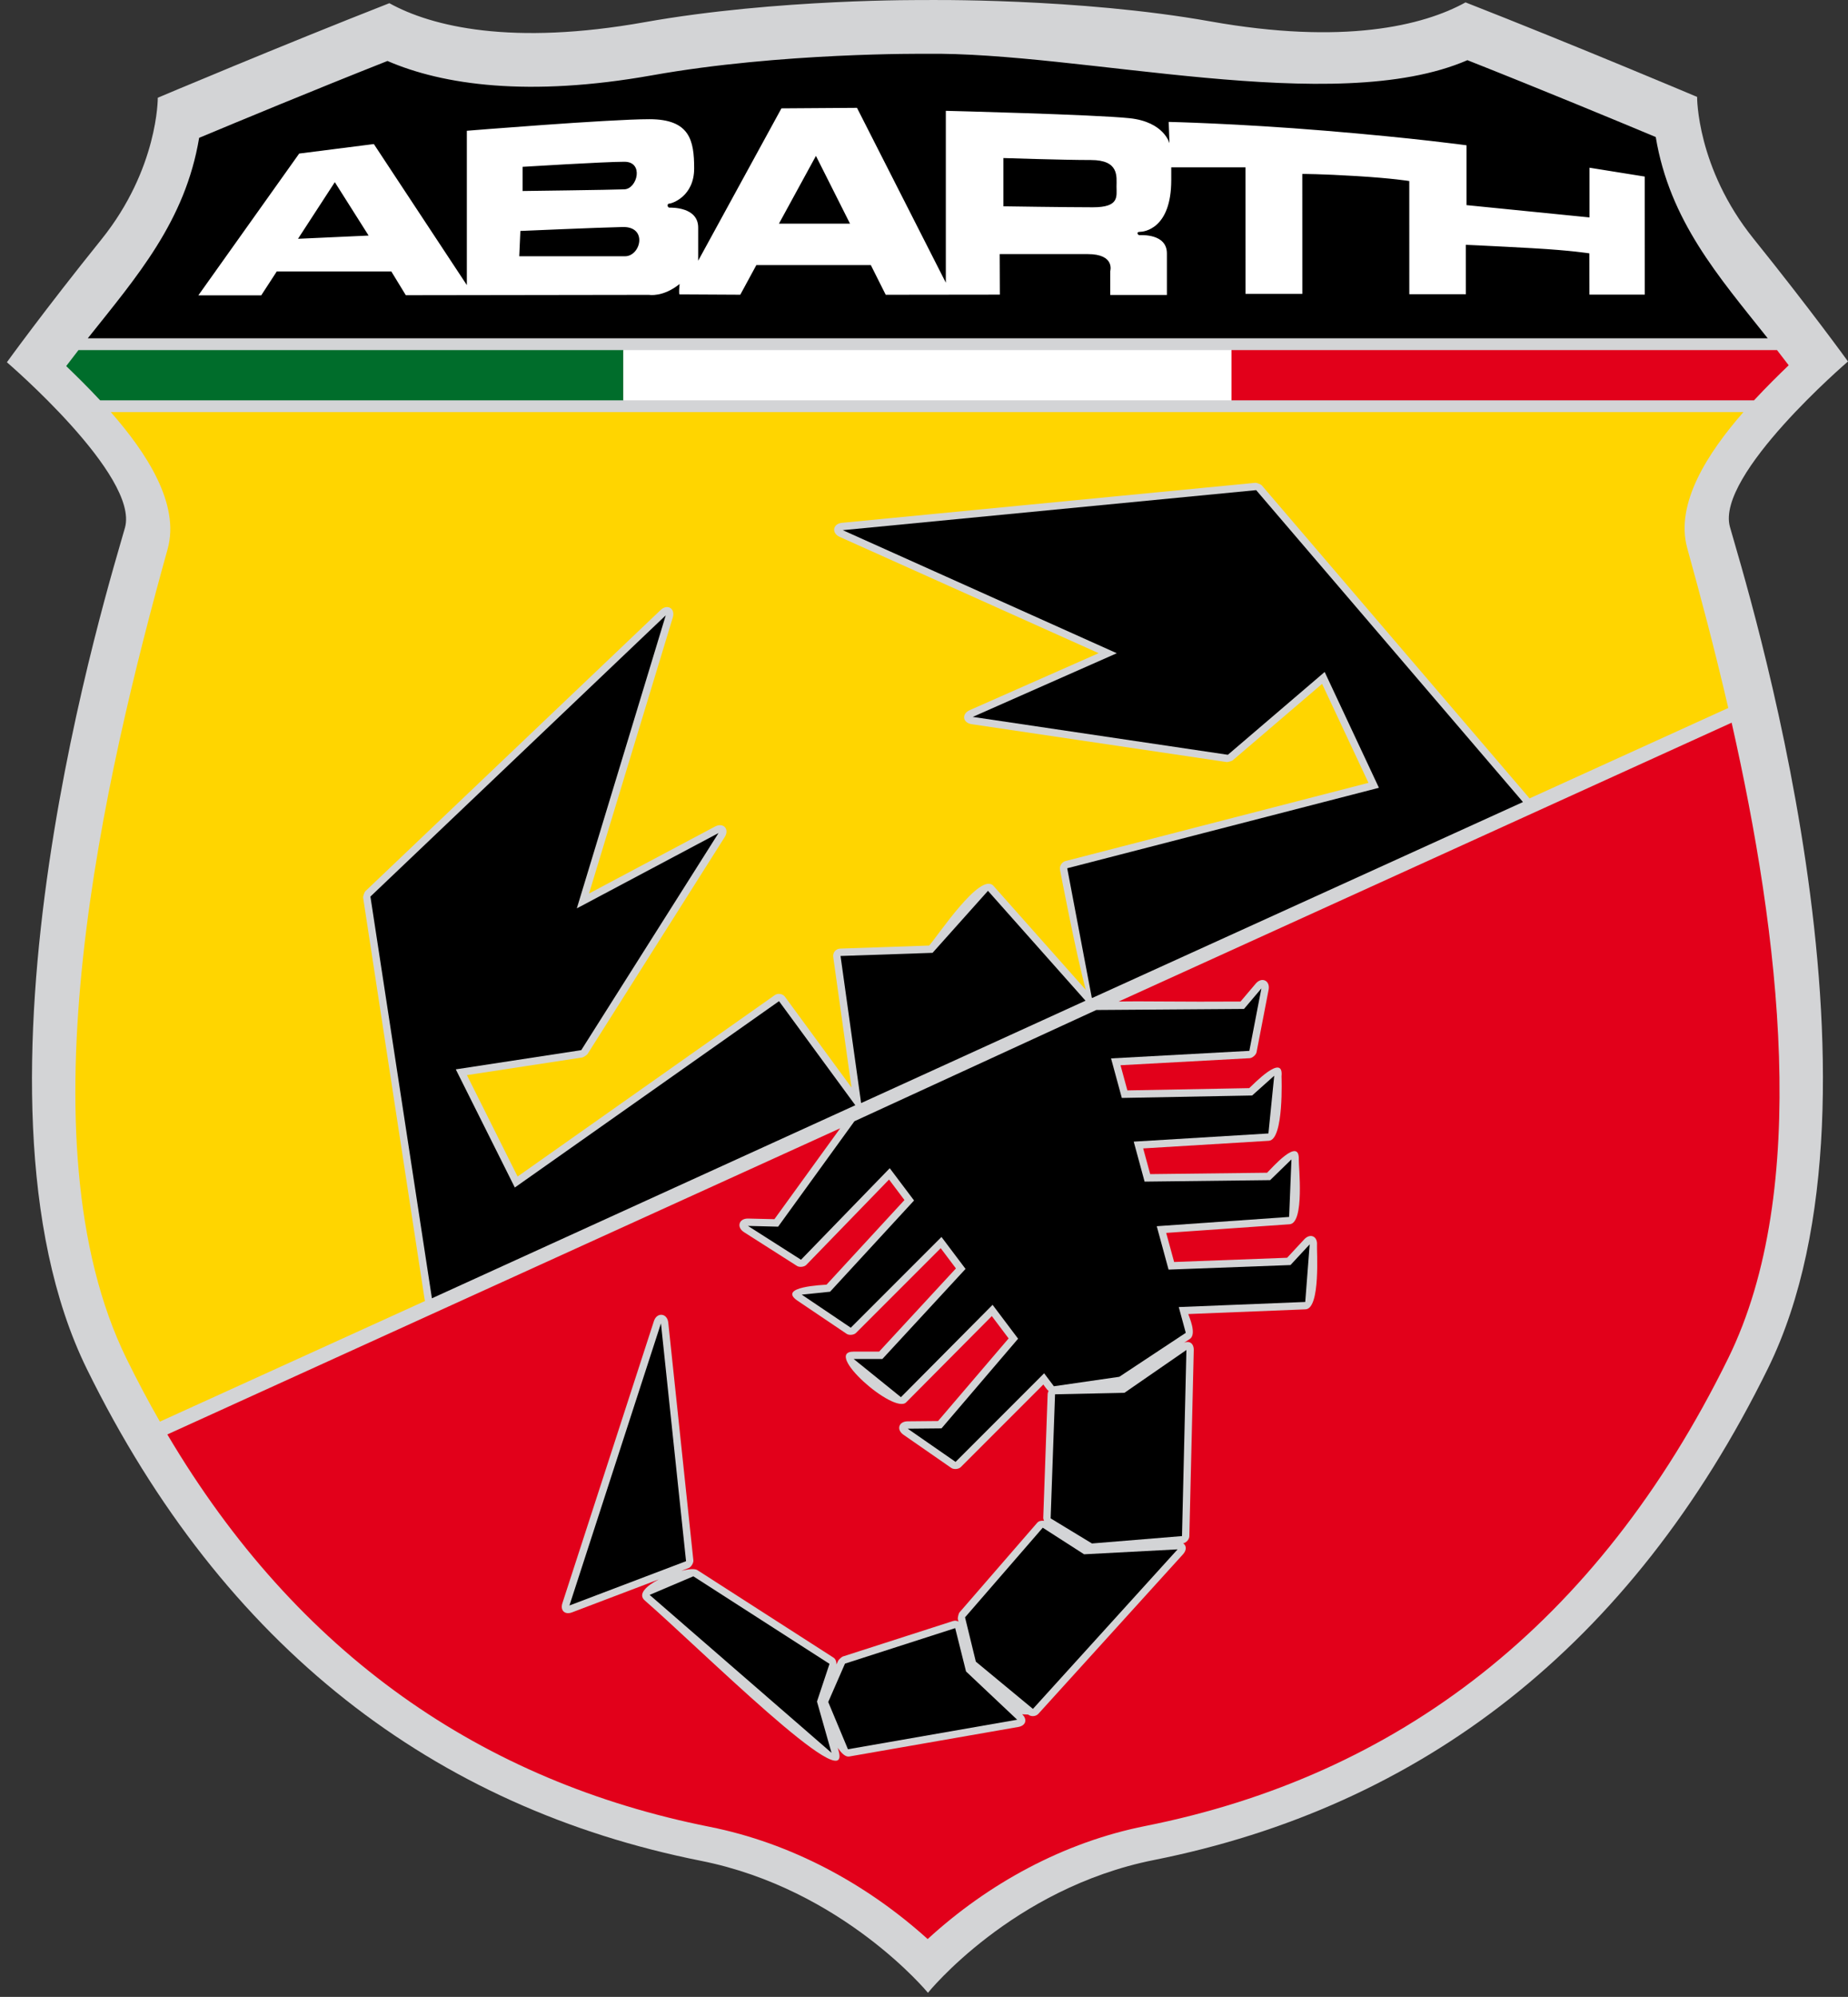
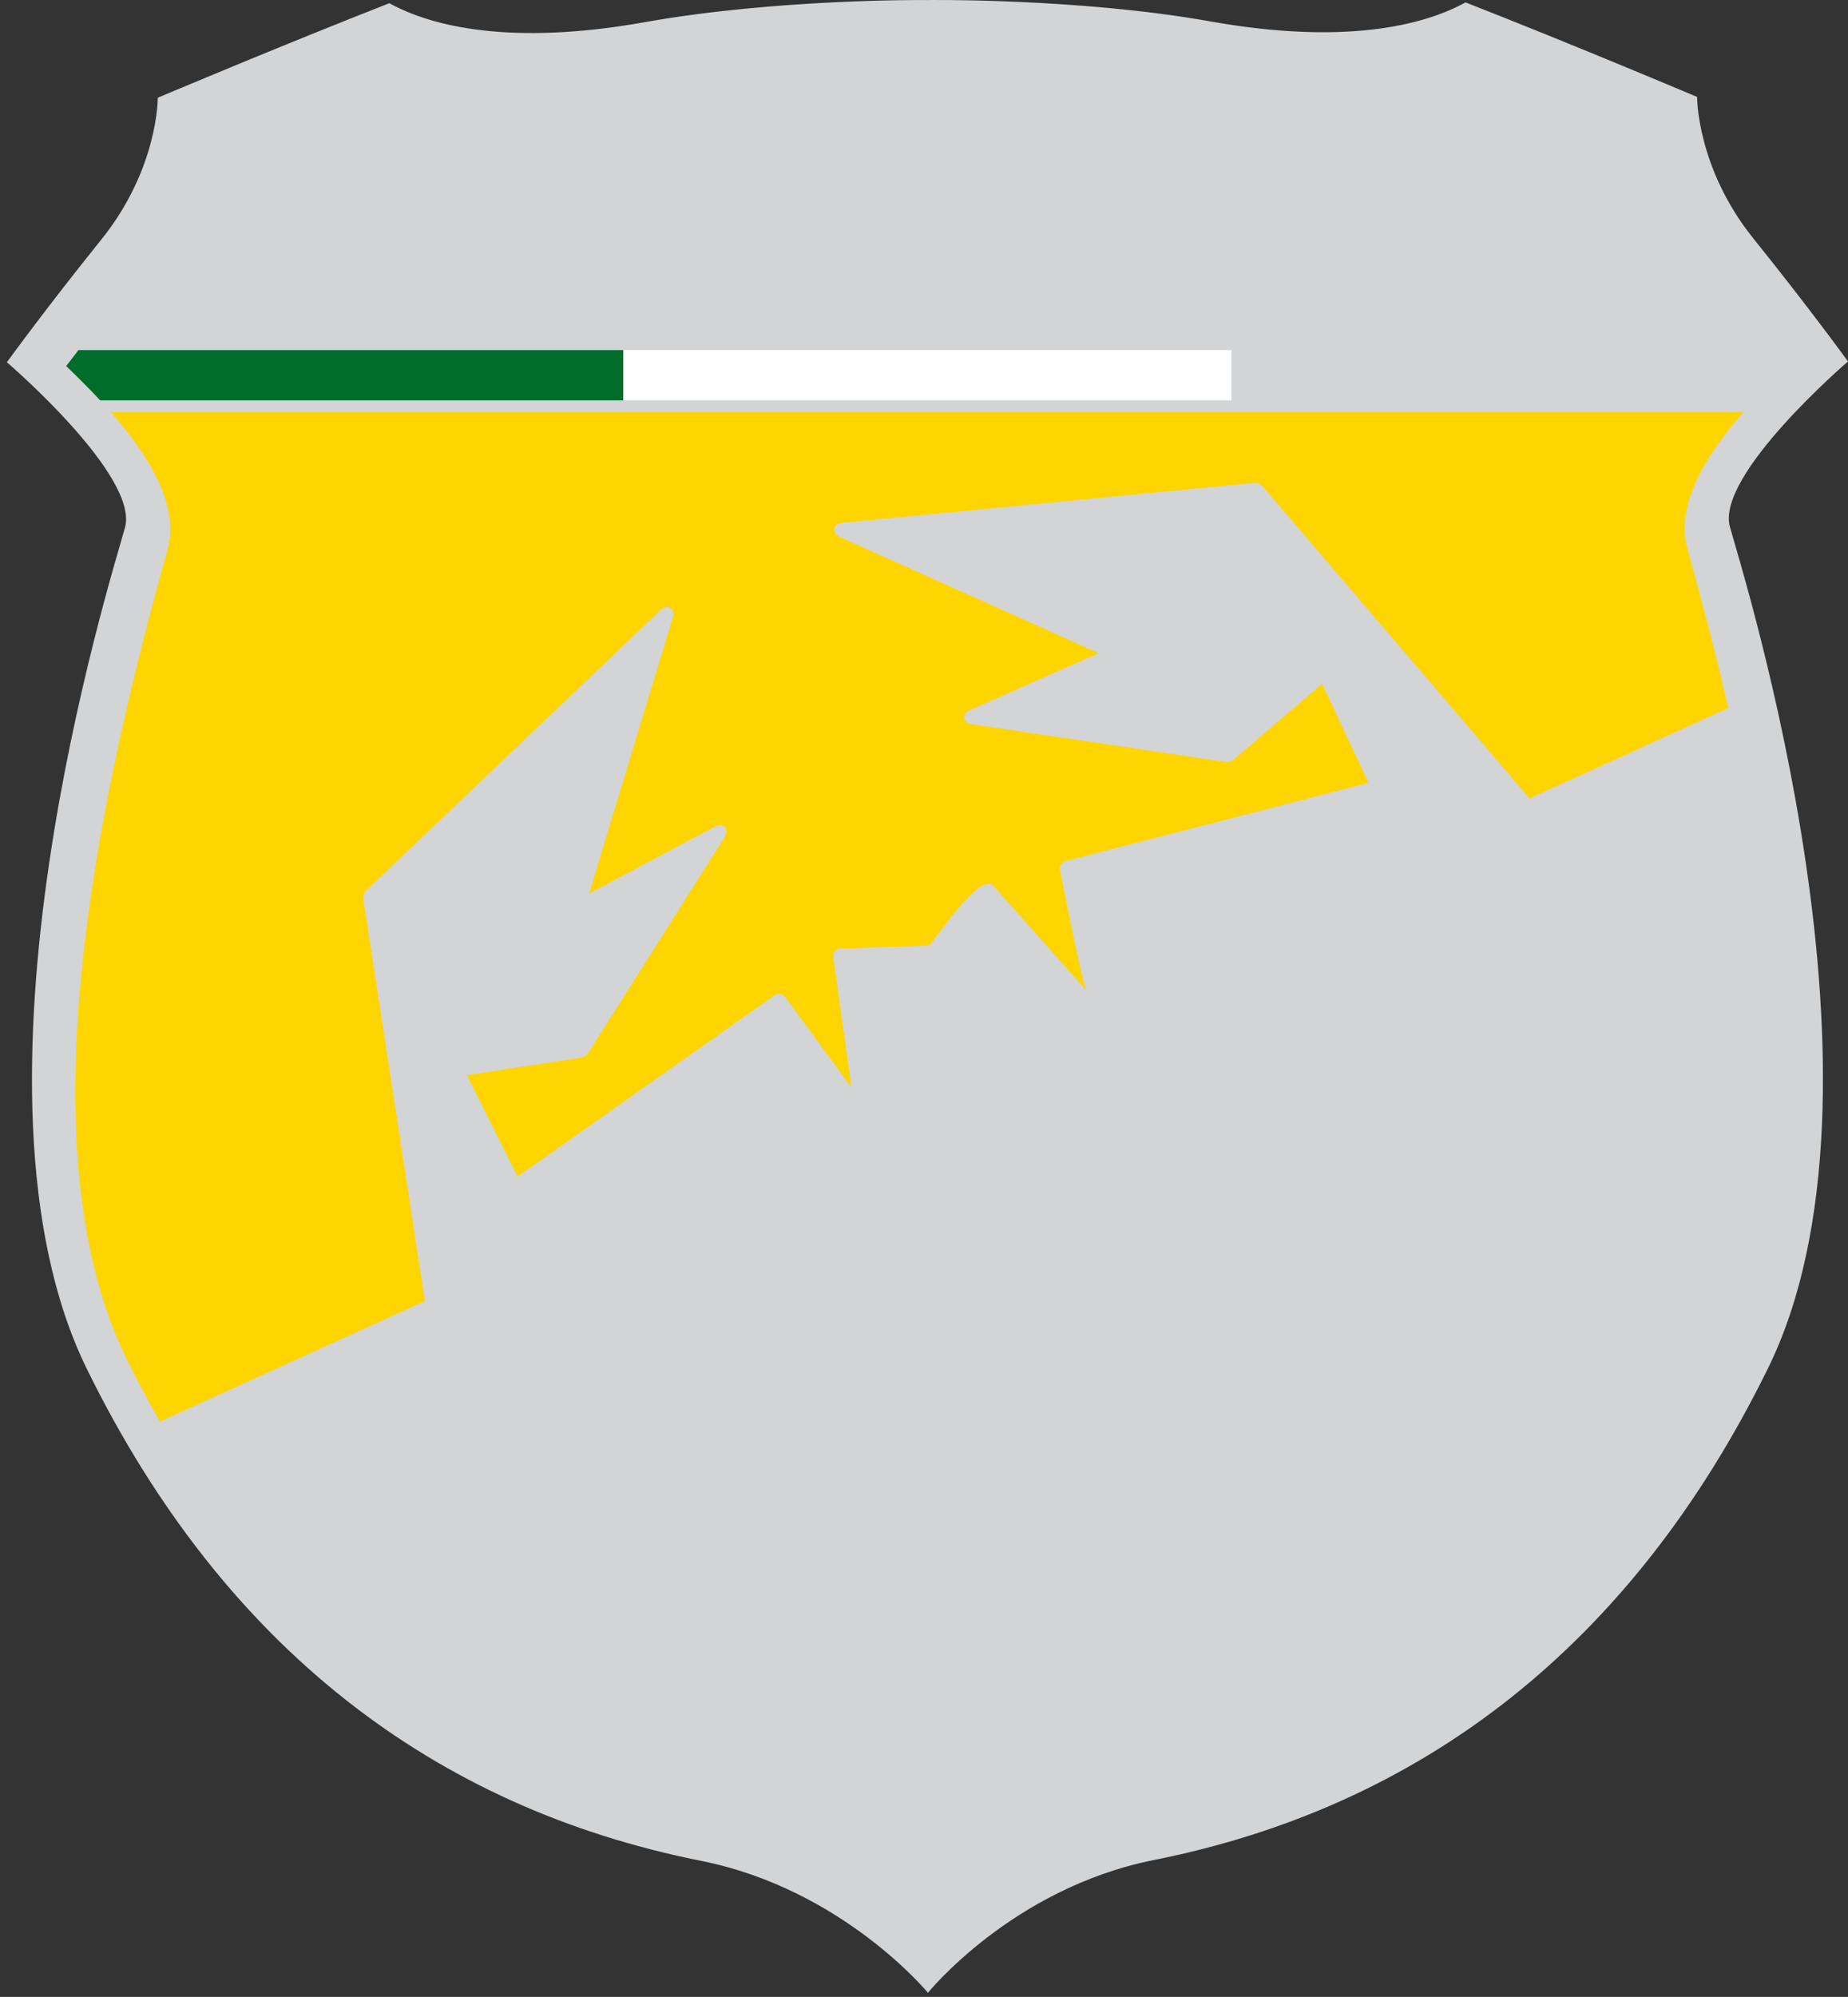
<svg xmlns="http://www.w3.org/2000/svg" version="1.1" id="Abarth_Logo" x="0px" y="0px" width="524.963px" height="566.93px" viewBox="0 -170.465 524.963 566.93" enable-background="new 0 -170.465 524.963 566.93" xml:space="preserve">
  <rect x="0" y="-170.465" width="524.963" height="566.93" fill="#333333" stroke="none" />
  <path fill="#D3D4D6" d="M262.812-170.448c0,0-42.082-0.418-79.718,6.289c-37.635,6.708-60.378,1.308-72.489-5.399  c-30.926,12.11-65.78,26.836-65.78,26.836s0.17,20.127-16.032,40.253C12.589-82.342,1.957-67.617,1.957-67.617  s37.638,32.238,33.545,46.961C31.411-5.93-14.242,139.056,24.7,218.253c38.945,79.202,98.833,124.524,174.43,139.581  c40.255,8.014,64.472,37.467,64.472,37.467s23.938-29.677,64.193-37.695c75.596-15.054,135.482-60.381,174.431-139.58  c38.944-79.199-6.713-224.18-10.805-238.907c-4.095-14.725,33.542-46.963,33.542-46.963s-10.633-14.725-26.834-34.854  c-16.203-20.125-16.031-40.252-16.031-40.252s-34.854-14.726-65.783-26.836c-12.111,6.707-34.853,12.11-72.487,5.4  C306.189-171.096,262.812-170.448,262.812-170.448z" />
-   <path d="M24.946-74.426c13.943-17.534,27.675-33.206,31.623-56.905c10.751-4.497,32.529-13.534,53.499-21.821  c15.787,6.831,40.144,10.312,75.234,4.06c36.534-6.515,77.542-6.096,77.542-6.096c44.454-0.674,116.094,18.211,154.008,1.812  c20.968,8.287,42.747,17.324,53.497,21.82c3.964,23.802,17.8,39.506,31.806,57.133H24.946V-74.426z" />
-   <path fill="#FFFFFF" d="M467.223-120.335l-15.688-2.516v14.116l-34.942-3.495v-16.984c0,0-14.571-2.025-39.938-4.124  c-25.369-2.098-44.656-2.516-44.656-2.516l0.209,6.08c0,0-1.467-6.08-11.32-7.127c-9.855-1.049-52.204-2.098-52.204-2.098v48.792  l-25.237-49.639l-21.464,0.148l-23.646,43.253v-9.395c0-5.882-7.537-5.674-8.157-5.674c-0.619,0-0.777-1.147-0.054-1.147  c0.723,0,7.065-2.015,7.065-9.984c0-7.965-1.231-13.977-12.712-13.977s-51.861,3.284-51.861,3.284v43.817l-26.418-40.044  l-21.207,2.697l-28.65,40.261h17.863l4.416-6.792h32.539l4.119,6.747l69.094-0.1c0,0,3.947,0.728,8.683-3.08  c-0.282,2.621-0.055,2.948-0.055,2.948l17.293,0.093l4.563-8.417h32.518l4.23,8.431l32.423-0.04l-0.047-11.506h25.012  c7.879,0,6.389,4.879,6.389,4.879v6.727h16.101v-11.787c0-5.682-7.279-5.198-7.787-5.198c-0.505,0-1.015-0.938,0.074-0.938  c1.083,0,8.948-0.723,8.948-14.72v-3.596H353.8l0.01,35.922h16.143l-0.012-34.05c0,0,5.106-0.019,15.415,0.606  c10.307,0.628,14.98,1.41,14.98,1.41l0.01,32.139h16.063l-0.01-14.027c0,0,7.845,0.327,18.959,0.957  c11.109,0.627,16.139,1.467,16.139,1.467l0.014,11.708h15.723L467.223-120.335z M84.655-102.671l10.458-16.08l9.6,15.167  L84.655-102.671z M148.464-123.104c0,0,23.318-1.437,28.912-1.437c5.595,0,3.674,7.668,0,7.828s-28.912,0.479-28.912,0.479V-123.104  z M177.536-97.708h-30.031l0.32-7.189c0,0,21.883-0.957,29.073-1.117C184.086-106.172,182.011-97.708,177.536-97.708z   M221.273-106.96l10.511-19.248l9.683,19.248H221.273z M310.465-111.615c-7.556,0-25.431-0.279-25.431-0.279v-13.701  c0,0,16.748,0.563,24.863,0.563c8.116,0,7.274,4.736,7.274,7.554C317.172-114.661,318.014-111.615,310.465-111.615z" />
  <path fill="#FFD500" d="M495.248-53.459c-10.092,11.533-19.464,25.973-15.948,38.627c3.782,13.613,7.863,28.992,11.653,45.367  l-56.479,25.682c-0.072-0.114-0.156-0.229-0.254-0.344L358.43-32.672c-0.231-0.27-1.44-0.759-1.796-0.724L239.201-22.035  c-2.639,0.257-3.075,2.917-0.657,4.002l73.55,33.007l-36.61,16.171c-2.386,1.053-2.038,3.608,0.541,3.99l72.465,10.758  c0.266,0.04,1.469-0.308,1.671-0.481l25.41-21.723l13.172,28.099l-86.097,22.215c-0.985,0.254-1.727,1.418-1.537,2.42  c0,0,4.565,24.039,7.345,34.155l-26.23-29.529c-3.702-4.168-15.749,14.107-18.278,16.935l-25.242,0.86  c-1.28,0.044-2.181,1.119-2.007,2.387l5.188,37.062l-18.896-25.765c-0.645-0.876-2.012-1.097-2.898-0.473l-73.059,51.504  l-14.393-28.791l32.795-5.016c0.265-0.041,1.312-0.725,1.453-0.95l38.995-61.64c1.418-2.239-0.414-4.216-2.755-2.974L167.328,83.21  l23.795-78.373c0.77-2.536-1.529-3.956-3.451-2.126l-83.891,79.845c-0.258,0.245-0.681,1.482-0.626,1.837l17.468,114.053  c0.024,0.158,0.061,0.312,0.107,0.45l-75.31,34.247c-3.269-5.702-6.415-11.622-9.43-17.759  C5.341,153.053,29.776,49.605,47.623-14.605c3.541-12.741-5.979-27.284-16.142-38.854H495.248z" />
-   <path fill="#E2001A" d="M491.908,34.712c13.566,60.064,22.631,132.446-0.976,180.445c-37.323,75.907-94.074,118.551-165.598,132.795  c-23.135,4.606-44.543,16.27-61.81,32.093c-17.38-15.688-38.817-27.262-61.942-31.868  c-64.502-12.848-116.985-48.789-154.045-111.394l191.14-86.925l-18.687,25.808l-7.464-0.179c-2.626-0.063-3.392,2.452-1.178,3.864  l15.068,9.6c0.694,0.438,2.062,0.28,2.632-0.307l23.503-24.23l4.378,5.818l-22.133,24.027c-0.709,0.074-14.204,0.537-8.22,4.568  l13.934,9.393c0.691,0.472,2.065,0.338,2.652-0.255l24.065-24.064l4.326,5.747l-21.812,23.614h-7.236  c-8.926,0,11.444,17.897,14.907,14.413l24.336-24.498l4.774,6.342l-20.047,23.457l-8.639,0.08c-2.547,0.022-3.269,2.367-1.176,3.818  l13.589,9.426c0.703,0.484,2.074,0.362,2.677-0.242l23.453-23.454c0.362,0.48,0.866,1.276,1.498,1.858  c-0.165,0.25-0.256,0.532-0.268,0.84l-1.255,35.225c-0.005,0.176,0.092,0.475,0.233,0.776c-0.822-0.107-1.501,0.044-1.96,0.571  l-22.076,25.449c-0.229,0.263-0.535,1.534-0.453,1.872l0.179,0.733c-0.452-0.284-0.976-0.353-1.584-0.162l-31.307,10.071  c-0.247,0.083-1.173,0.92-1.278,1.157l-0.471,1.075c-0.028-0.868-0.282-1.552-0.868-1.931l-38.678-24.85  c-0.704-0.453-2.443-0.314-4.518,0.206l2.051-0.781c0.698-0.265,1.417-1.435,1.343-2.177l-7.129-67.51  c-0.288-2.725-3.234-3.034-4.079-0.43l-25.997,80.089c-0.675,2.076,0.697,3.381,2.737,2.608l24.639-9.358  c-3.537,1.834-6.04,4.184-3.974,5.976c15.447,13.404,59.097,56.913,55.058,42.678l-0.244-0.854c1.096,1.628,2.235,2.655,3.247,2.479  l48.069-8.392c2.101-0.365,2.631-2.125,1.079-3.591l1.705,0.074c0.807,0.667,2.188,0.569,2.888-0.206l41.093-45.295  c1.093-1.204,0.995-2.484,0.048-3.112c0.892-0.176,1.729-1.113,1.75-2.015l1.256-52.835c0.046-1.896-1.242-2.787-2.765-2.076  l1.644-1.092c2.076-1.374-0.245-6.38-0.435-7.075l33.299-1.337c4.341-0.177,3.156-16.871,3.264-18.29  c0.194-2.473-1.937-3.407-3.626-1.586l-4.857,5.232l-32.103,1.201l-2.25-8.255l35.055-2.456c4.329-0.305,2.542-16.668,2.609-18.336  c0.273-6.753-7.831,2.572-9.001,3.707l-33.209,0.391l-1.992-7.295l35.691-2.165c4.334-0.267,3.603-18.219,3.607-18.274  c0.692-6.855-8.066,2.331-9.175,3.321l-34.613,0.646l-1.946-7.146l36.694-1.998c0.765-0.045,1.801-0.947,1.946-1.693l3.425-17.728  c0.506-2.608-1.94-3.779-3.657-1.754l-4.315,5.089c-17.155,0.127-27.427-0.156-34.623,0L491.908,34.712z" />
-   <path fill="#E2001A" d="M508.113-66.762c-2.883,2.78-6.335,6.159-9.844,9.949H349.832v-14.258h154.967  C505.907-69.651,507.017-68.216,508.113-66.762z" />
  <path fill="#006D2B" d="M177.084-56.813H28.439c-3.436-3.695-6.81-6.999-9.634-9.721c1.155-1.535,2.322-3.044,3.488-4.537h154.786  v14.258H177.084z" />
  <rect x="177.084" y="-71.071" fill="#FFFFFF" width="172.748" height="14.258" />
-   <path d="M299.708,225.385l19.711-0.421l17.607-12.161l-1.254,52.835l-25.578,2.096l-11.74-7.127L299.708,225.385z M296.215,263.261  l11.747,7.547l26.557-1.4l-41.093,45.295l-16.219-13.416l-3.067-12.581L296.215,263.261z M271.342,291.774l3.079,12.299  l14.526,13.699l-48.07,8.387l-5.602-13.418l4.762-10.894L271.342,291.774z M235.638,301.914l-3.559,10.698l4.132,14.563  l-51.668-44.84l12.417-5.275L235.638,301.914z M187.757,205.257l7.129,67.509l-33.124,12.578L187.757,205.257z M325.146,165.003  l35.669-0.42l6.047-5.884l-0.66,16.329l-37.603,2.636l3.358,12.323l34.634-1.296l5.449-5.872l-1.256,16.352l-35.932,1.445  l1.992,7.315l-18.888,12.486l-18.576,2.684l-2.775-3.684l-25.156,25.159l-13.591-9.424l9.595-0.092l21.76-25.458l-7.246-9.62  l-26.039,26.218l-13.42-10.84h8.154l23.621-25.574l-6.835-9.071l-25.766,25.767l-13.933-9.393l8.051-0.825l23.856-25.902  l-6.903-9.165l-25.209,25.984l-15.07-9.6l8.569,0.214l21.677-29.93l68.704-31.585l41.963-0.301l4.939-5.828l-3.422,17.727  l-39.287,2.141l3.06,11.227l37.023-0.694l6.271-5.612l-1.651,16.391l-38.262,2.321L325.146,165.003z M221.298,113.774l21.672,29.542  L122.693,198.13L105.225,84.077l83.893-79.846l-25.261,83.197l40.253-21.385l-38.995,61.638l-35.641,5.45l16.771,33.546  L221.298,113.774z M280.655,82.448l27.707,31.193l-63.743,29.064l-5.848-41.762l26.14-0.89L280.655,82.448z M432.631,57.239  l-122.316,55.603l-0.166-0.021l-6.982-36.783l88.545-22.845L376.3,20.311l-27.5,23.512l-72.47-10.758l40.917-18.072l-77.843-34.938  L356.838-31.31L432.631,57.239z" />
</svg>